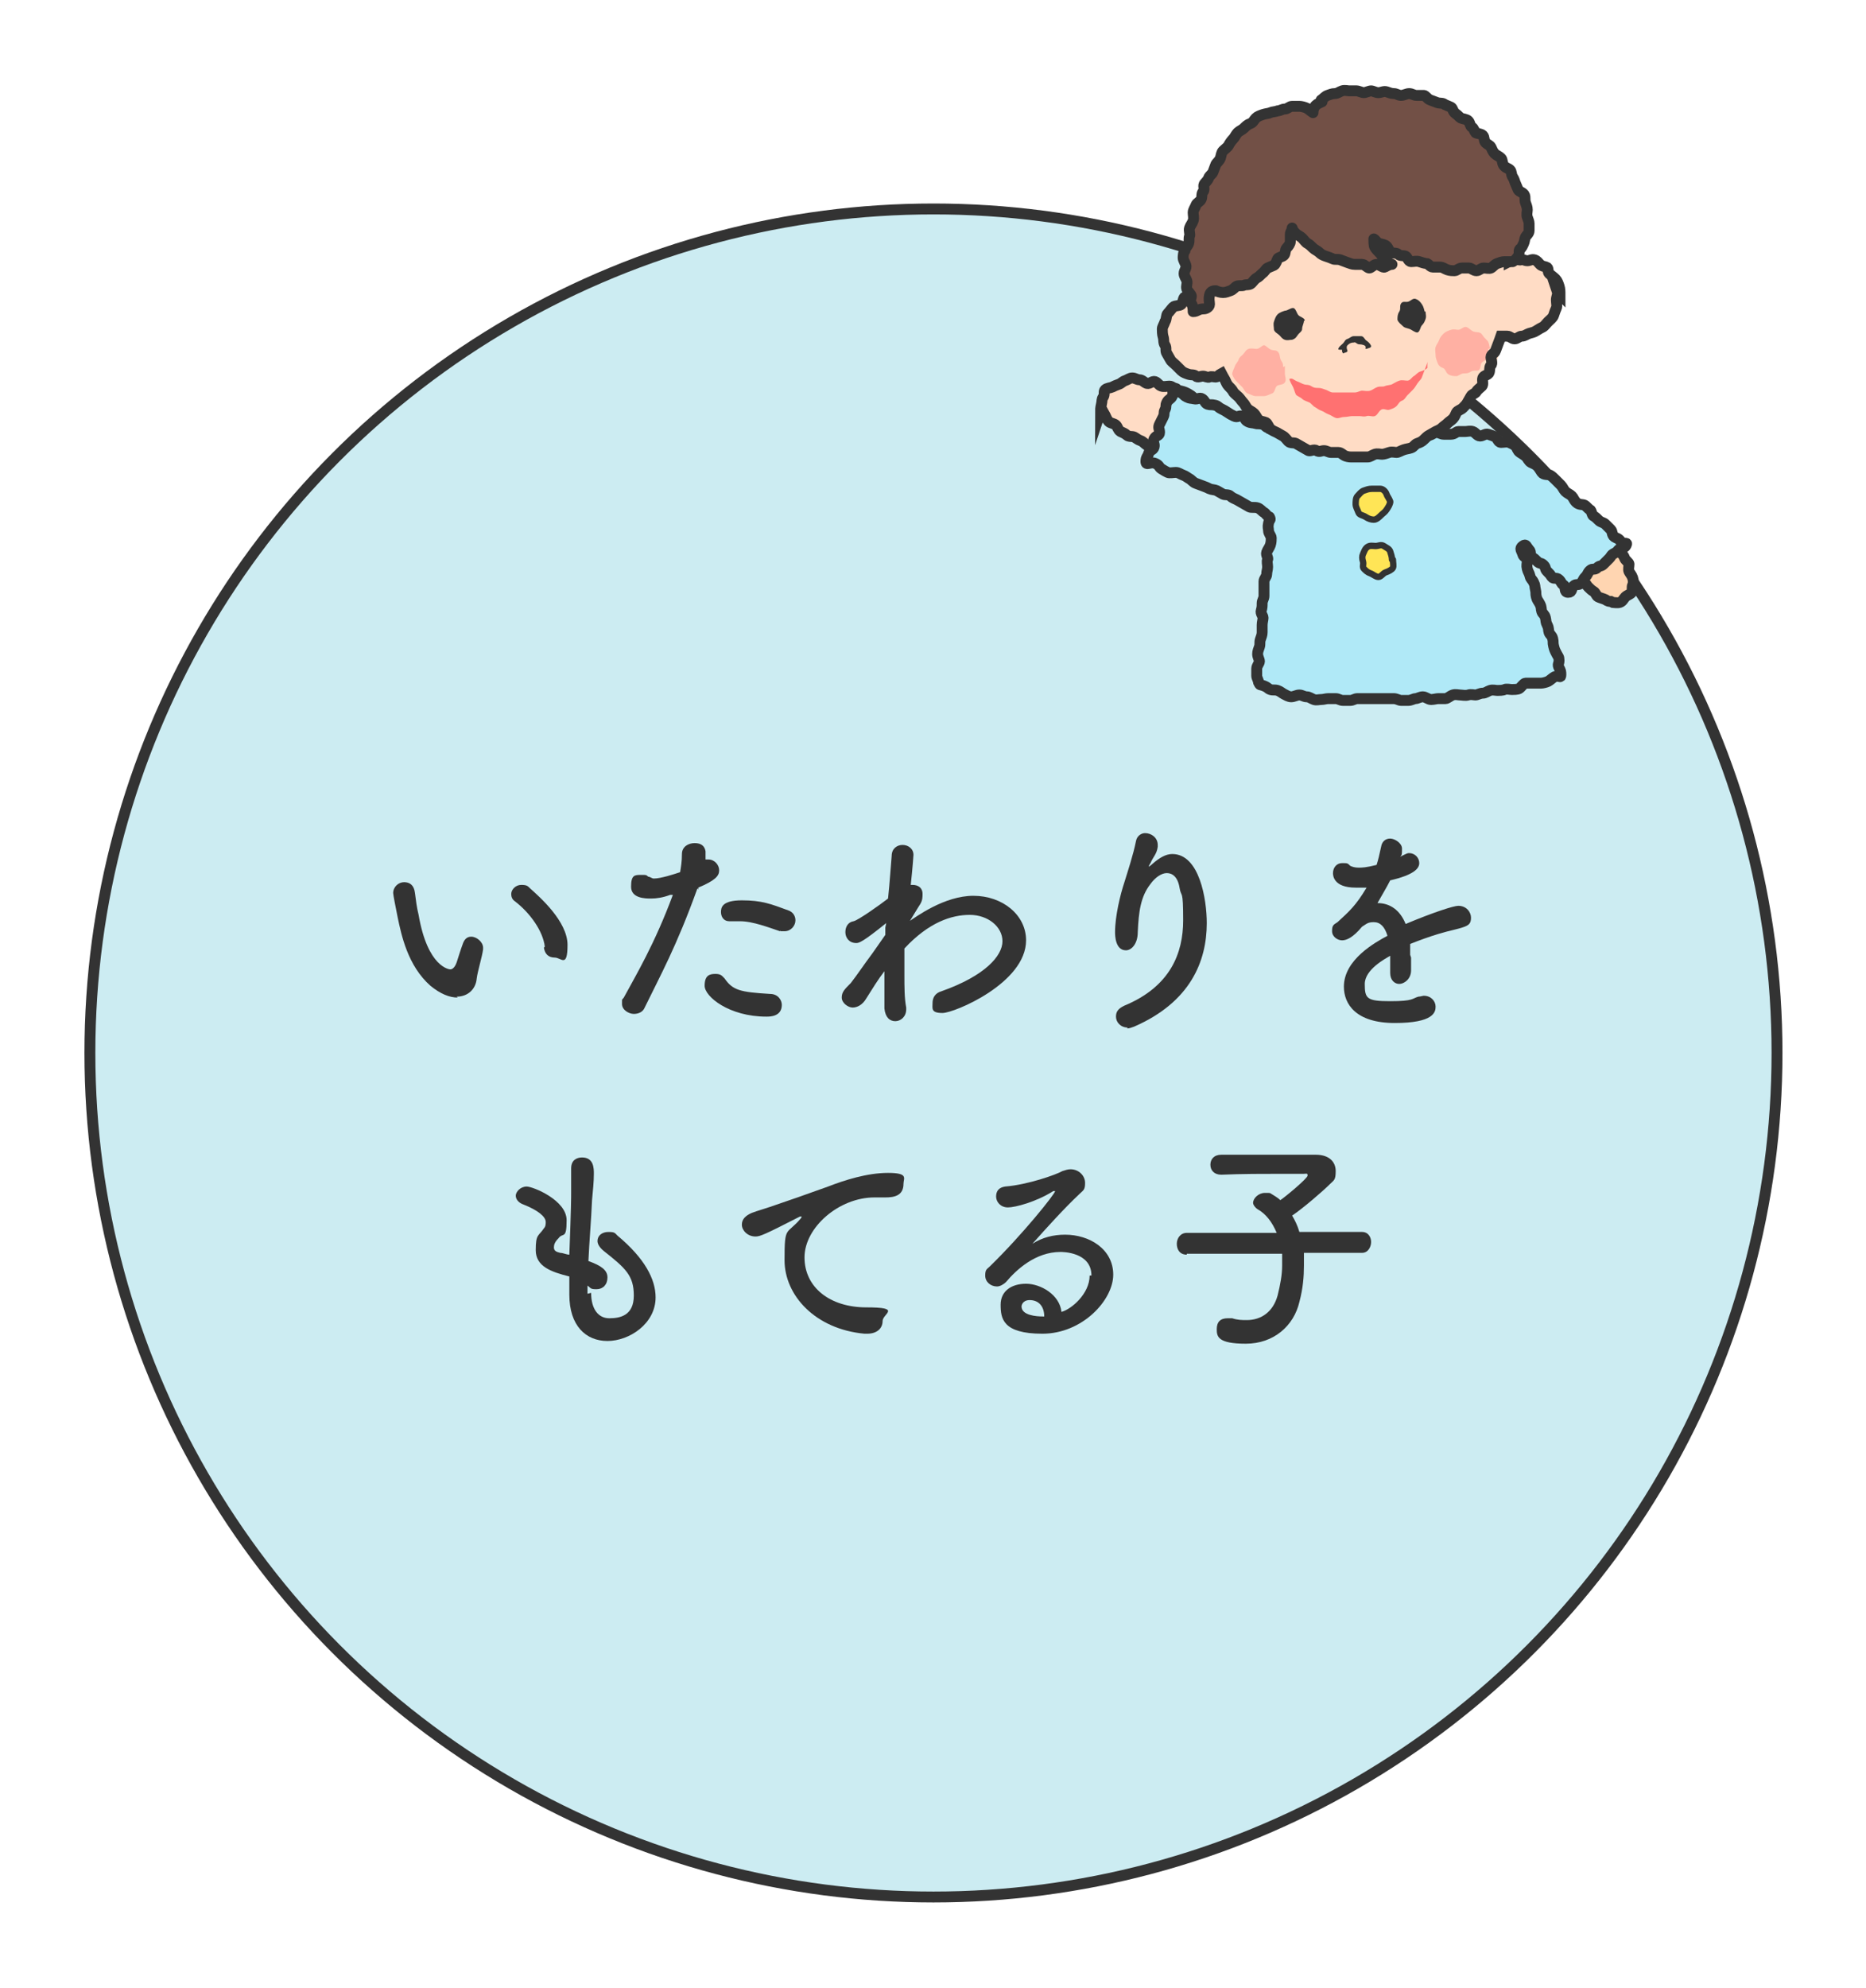
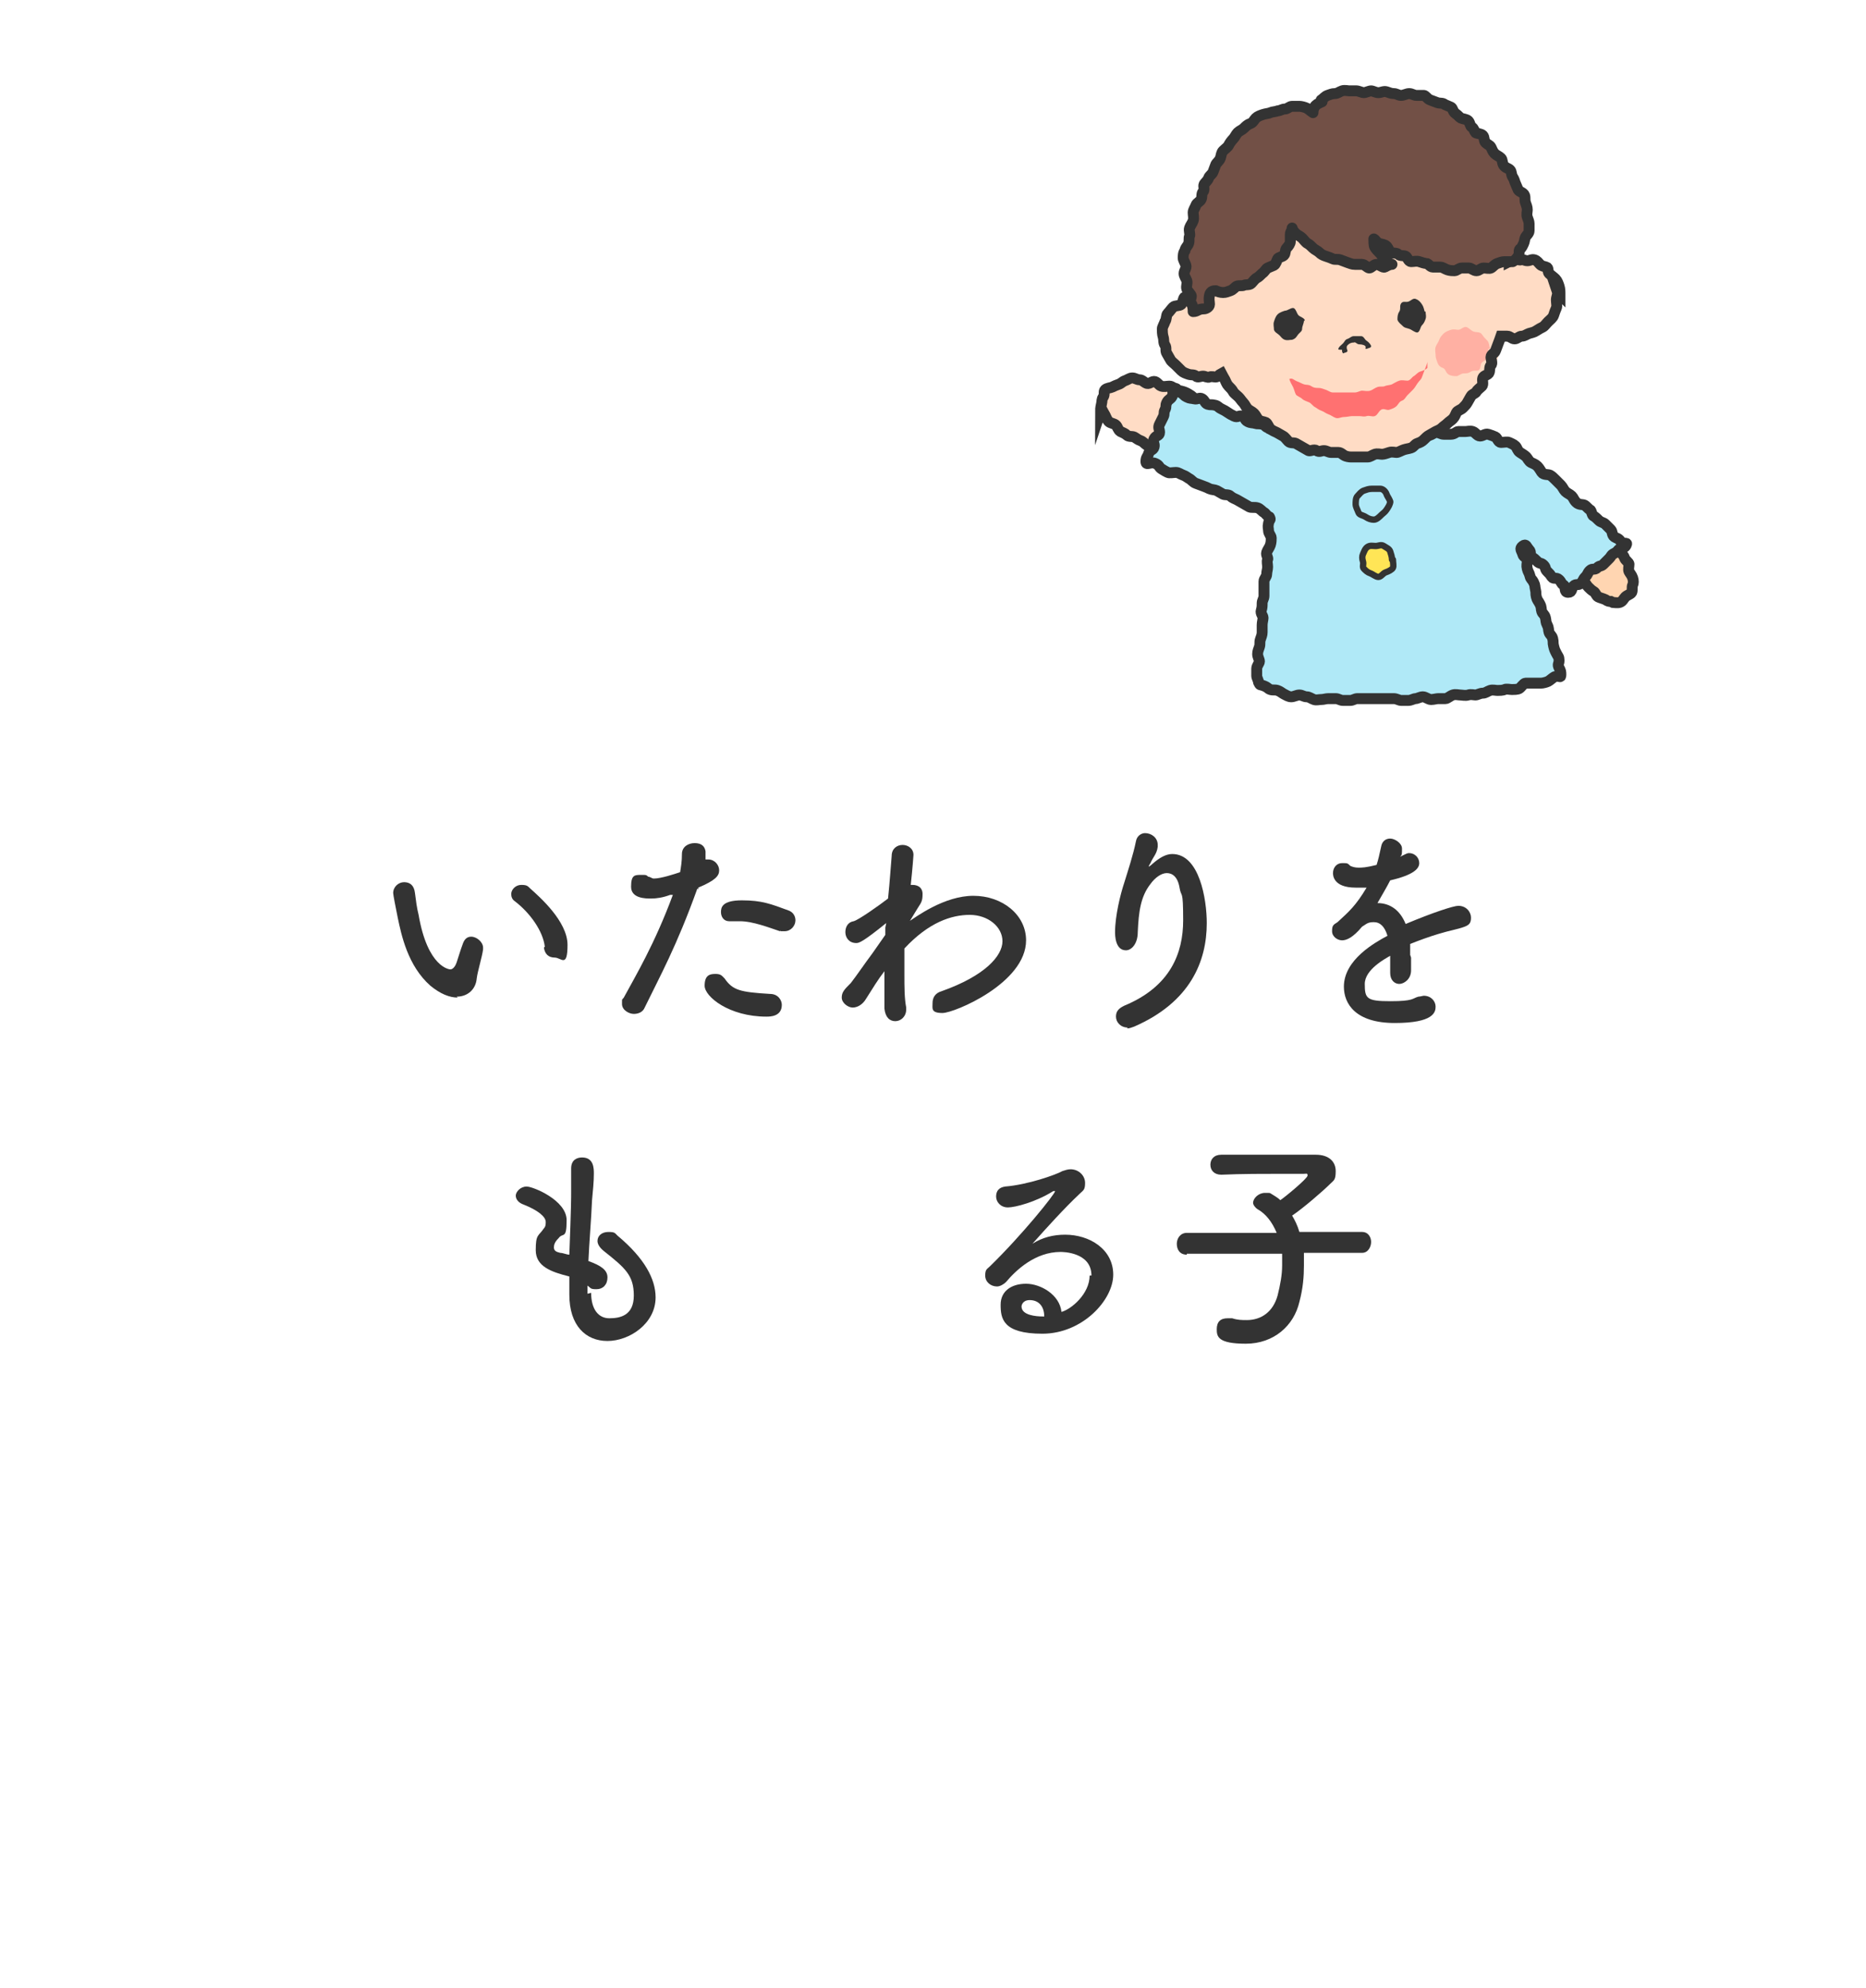
<svg xmlns="http://www.w3.org/2000/svg" id="_レイヤー_1" data-name=" レイヤー 1" version="1.1" viewBox="0 0 205.5 218.8">
  <defs>
    <style>
      .cls-1 {
        stroke-miterlimit: 10;
      }

      .cls-1, .cls-2, .cls-3, .cls-4 {
        stroke: #333;
      }

      .cls-1, .cls-2, .cls-4 {
        fill: none;
      }

      .cls-1, .cls-3, .cls-4 {
        stroke-width: 1.2px;
      }

      .cls-5 {
        fill: #ffd5b1;
      }

      .cls-5, .cls-6, .cls-7, .cls-8, .cls-9, .cls-10, .cls-11, .cls-12 {
        stroke-width: 0px;
      }

      .cls-6 {
        fill: #725046;
      }

      .cls-2 {
        stroke-width: .7px;
      }

      .cls-2, .cls-3, .cls-4 {
        stroke-linecap: round;
        stroke-linejoin: round;
      }

      .cls-3 {
        fill: #ccecf2;
      }

      .cls-7 {
        fill: #ff7171;
      }

      .cls-8 {
        fill: #ffdcc5;
      }

      .cls-9 {
        fill: #ffe556;
      }

      .cls-10 {
        fill: #b0e9f7;
      }

      .cls-11 {
        fill: #ffb0a3;
      }

      .cls-12 {
        fill: #333;
      }
    </style>
  </defs>
-   <circle class="cls-3" cx="102.8" cy="115.9" r="92.9" />
  <g>
    <path class="cls-12" d="M50.4,109.8c-.9,0-1.9-.4-3-1.3-2.5-2.2-3.2-5.6-3.6-7.5-.2-1-.5-2.5-.5-2.7,0-.7.6-1.2,1.2-1.2s1.1.3,1.2,1.2c.1.8.2,1.6.4,2.4,1,5.8,3.4,6,3.5,6,.2,0,.5-.2.7-.8.2-.6.4-1.3.7-2.1.2-.5.5-.7.9-.7.6,0,1.3.6,1.3,1.2s0,.1,0,.2c-.1.8-.6,2.4-.7,3.2-.1,1.2-1,2-2.2,2ZM60,104.2c-.2-1.7-1.6-3.7-3.3-5-.3-.2-.4-.5-.4-.8,0-.5.5-1,1.1-1s.7.1,1,.4c1,.9,4.1,3.6,4.1,6.2s-.7,1.4-1.4,1.4-1.1-.4-1.2-1.1Z" />
    <path class="cls-12" d="M76.8,97.8c-2.3,6.4-4.1,9.6-5.8,13.1-.2.5-.7.7-1.2.7s-1.3-.4-1.3-1.1,0-.4.2-.7c1.3-2.4,3.4-5.9,5.4-11.3h-.3c-.8.3-1.5.4-2.1.4s-2.2,0-2.2-1.3.4-1.3,1.1-1.3.5,0,.8.2c.2,0,.4.2.6.2.8,0,2.3-.5,2.9-.7.1-.6.2-1.2.2-2s.7-1.2,1.4-1.2,1.1.3,1.2.9c0,.1,0,.3,0,.4s0,.3,0,.5c.1,0,.2,0,.3,0,.7,0,1.2.6,1.2,1.2s-.4,1.1-2.3,1.9v.2ZM84.4,111.9c-4.1,0-6.8-2.2-6.8-3.4s.6-1.3,1.2-1.3.7.2,1,.5c.9,1.3,1.7,1.5,5,1.7.9,0,1.3.7,1.3,1.2,0,1.3-1.3,1.3-1.7,1.3ZM85.9,102.5c-1.2-.4-3-1.1-4.4-1.1s-.6,0-.9,0c-.1,0-.2,0-.3,0-.6,0-.9-.5-.9-1s.1-1.3,2.3-1.3,3.2.4,5.1,1.1c.6.2.8.7.8,1.1,0,.6-.5,1.2-1.2,1.2s-.4,0-.5-.1Z" />
    <path class="cls-12" d="M100,101.5c.9-.6,4-2.9,7.2-2.9s5.8,2.1,5.8,4.9c0,4.7-7.9,8-9.2,8s-1.1-.5-1.1-1.1.3-1.1,1-1.3c4.8-1.7,6.7-3.9,6.7-5.5s-1.6-2.9-3.6-2.9-4.5.8-7.2,3.7c0,1,0,2,0,2.9,0,1.3,0,2.6.2,3.6,0,0,0,.2,0,.2,0,.8-.6,1.3-1.2,1.3s-1.1-.4-1.2-1.4c0-.6,0-1.4,0-2.1s0-1.3,0-2c-.7.9-1.3,1.9-2,3-.4.7-1,1-1.5,1s-1.2-.5-1.2-1.1.3-.9,1-1.6c.7-.9,1.5-2.1,2.4-3.3.5-.7.9-1.3,1.4-2v-.8c0,0,.1-.5.1-.5-2.6,2.1-3,2.2-3.3,2.2-.8,0-1.2-.6-1.2-1.2s.3-1.1.9-1.2c.5-.1,2.9-1.8,3.8-2.5.2-1.9.3-3.6.4-4.7,0-.8.6-1.2,1.2-1.2s1.2.4,1.2,1.1c0,0-.1,1.5-.3,3.3,0,0,.2,0,.2,0,.6,0,1.1.3,1.1,1s-.1.9-.5,1.5l-1.1,1.8Z" />
    <path class="cls-12" d="M124.2,113.1c-.8,0-1.3-.6-1.3-1.2s.3-.9.9-1.2c5.1-2.1,6.5-5.8,6.5-9.4s-.2-2.4-.4-3.6c-.2-1.2-.8-1.6-1.4-1.6s-1.3.5-1.8,1.2c-1.1,1.4-1.3,3.1-1.4,5.3,0,1.3-.7,2-1.3,2-1.2,0-1.2-1.7-1.2-2,0-1.8.6-4.2,1-5.4.4-1.3,1-3.1,1.3-4.6.1-.6.6-.9,1-.9.7,0,1.4.5,1.4,1.3s0,.1,0,.2c-.1.8-.5,1.1-.8,1.8-.2.3-.2.4-.2.4,0,0,.2-.1.4-.3.8-.7,1.5-1.1,2.2-1.1,3,0,3.8,5,3.8,7.6,0,4.2-1.8,8.7-8,11.4-.3.1-.5.2-.8.2Z" />
    <path class="cls-12" d="M155.4,105.4c0,.4,0,.9,0,1.4,0,1-.8,1.5-1.3,1.5s-1-.4-1-1.2v-.2c0-.6,0-1.2,0-1.7-.5.3-2.8,1.5-2.8,3.1s.2,1.9,2.8,1.9,2.4-.3,3.1-.5c.2,0,.5-.1.6-.1.8,0,1.3.6,1.3,1.2s-.2,1.8-4.5,1.8-5.6-2.1-5.6-4c0-3,3.5-4.9,4.8-5.6-.3-1-.8-1.5-1.5-1.5s-.8.2-1.3.5c-1,1.2-1.7,1.5-2.2,1.5s-1.1-.4-1.1-1,.1-.7.6-1c1.3-1.2,2-1.8,3.2-3.8-.5,0-.9,0-1.2,0-2.5,0-2.5-1.4-2.5-1.6,0-.6.4-1.1,1-1.1s.6,0,.9.3c.2.1.5.2.9.2s.8,0,2-.3c.2-.6.3-1.1.5-2,.1-.6.5-.9,1-.9s1.3.5,1.3,1.1,0,.7-.2.9c.8-.4.8-.4,1-.4.6,0,1.1.5,1.1,1.1s-.6,1.3-3.2,1.9c-.4.8-.9,1.6-1.4,2.5,1.4,0,2.5.8,3.1,2.3,3.1-1.3,5.3-2,5.8-2,.9,0,1.4.7,1.4,1.3s-.2.8-.7,1c-.8.3-1.6.4-2.9.8-1,.3-2.1.7-3.1,1.1,0,.4,0,.8,0,1.2Z" />
    <path class="cls-12" d="M65.1,142.3c0,1.8.8,2.8,2,2.8s2.7-.3,2.7-2.5-.9-3-3.3-4.9c-.5-.4-.7-.8-.7-1.1,0-.6.5-1,1.2-1s.7.1,1,.4c3,2.5,4.2,4.8,4.2,6.8,0,2.9-2.9,4.8-5.3,4.8s-4.2-1.7-4.2-5.1h0c0-.7,0-1.3,0-2-2-.5-3.7-1.1-3.7-2.9s.3-1.5.9-2.4c.2-.2.2-.5.2-.7,0-.6-.9-1.3-2.4-1.9-.6-.2-.9-.6-.9-1s.5-1,1.2-1,4.4,1.5,4.4,3.7-.4,1.3-.9,2c-.4.4-.5.7-.5,1,0,.4.3.5.7.6.3,0,.7.2,1,.2.2-5.3.2-6.2.2-6.9,0-1,0-1.7,0-2.6s.6-1.2,1.2-1.2c1.3,0,1.3,1.2,1.3,1.8,0,.9-.1,1.8-.2,2.9-.1,2.3-.3,4.5-.4,6.7,1.4.5,2.1,1,2.1,1.8s-.5,1.3-1.2,1.3-.6-.1-1-.4v.9Z" />
-     <path class="cls-12" d="M95.4,146.8h-.2c-5.4-.5-8.8-4.2-8.8-8.1s.2-2.7,1.8-4.6c0,0,.1-.2.1-.2s0,0,0,0c0,0-.2,0-.2,0-3.9,2-4.4,2.2-4.9,2.2-.9,0-1.5-.7-1.5-1.3s.4-1,1.1-1.3c.5-.2,1.9-.6,2.7-.9,1.2-.4,3.2-1.1,5.7-2,1.8-.7,4.3-1.5,6.6-1.5s1.7.6,1.7,1.2c0,1.3-1,1.5-2,1.5s-.4,0-.6,0c-.2,0-.4,0-.6,0-3.9,0-7.7,3.3-7.7,6.6s2.8,5.5,6.8,5.5,1.8.7,1.8,1.5-.6,1.4-1.7,1.4Z" />
    <path class="cls-12" d="M120.2,140.4c0-2.6-3.2-2.6-3.4-2.6-2.8,0-4.9,2-6,3.3-.3.3-.7.5-1,.5-.7,0-1.3-.5-1.3-1.2s.2-.7.5-1c3.6-3.5,7.2-8,7.2-8.3s0,0,0,0-.1,0-.2,0c-1.9,1.2-4.2,1.8-5,1.8s-1.3-.6-1.3-1.2.3-1,1-1.1c2.5-.2,5.6-1.3,6.3-1.7.3-.1.6-.2.9-.2.9,0,1.6.7,1.6,1.5s-.2.8-.6,1.2c-1.7,1.6-3.6,3.7-5.2,5.5,1.1-.7,2.3-1,3.6-1,2.7,0,5.3,1.6,5.3,4.4s-3.4,6.5-7.8,6.5-4.6-1.7-4.6-3.2,1.2-2.3,2.8-2.3,3.7,1.2,3.9,3.1c1.1-.3,3.1-2,3.1-4ZM113.4,143.1c-.8,0-.9.6-.9.7,0,1,1.7,1.1,2.3,1.1h.2c0-1.1-.6-1.8-1.6-1.8Z" />
    <path class="cls-12" d="M143.6,138.1c0,.4,0,.8,0,1.2,0,1.2-.1,2.5-.5,4-.6,2.6-2.8,4.6-5.9,4.6s-3.2-.8-3.2-1.6.4-1.2,1.2-1.2.3,0,.5,0c.6.2,1.1.2,1.6.2,1.6,0,2.9-.9,3.4-2.7.3-1.2.5-2.3.5-3.3s0-.9,0-1.3h-10.5c0,.1,0,.1,0,.1-.8,0-1.1-.6-1.1-1.2s.4-1.2,1.1-1.2h9.9c-.5-1.2-1.2-2.1-2.1-2.6-.3-.2-.5-.5-.5-.7,0-.5.6-1.1,1.3-1.1s.5,0,.7.1c.3.2.7.4,1,.7.6-.4,3-2.4,3-2.7s-.1-.2-.4-.2c-.7,0-1.4,0-2.2,0-2.2,0-4.7,0-6.9.1h0c-.8,0-1.2-.5-1.2-1.1s.4-1.1,1.2-1.1c1.5,0,3.5,0,5.3,0s3.7,0,5.1,0c1.5,0,2.2.8,2.2,1.8s-.2,1-.6,1.4c-.8.8-3,2.7-4.2,3.5.3.5.6,1.1.8,1.8h6.9c0,0,0,0,0,0,.7,0,1,.6,1,1.1s-.3,1.2-1,1.2h-6.4Z" />
  </g>
  <g>
    <g>
      <g>
        <path class="cls-5" d="M177.6,66.3c.1,0,.5.1.8,0s.4-.4.6-.6.6-.3.7-.5,0-.6.1-.8.1-.5,0-.8-.3-.5-.4-.7,0-.6,0-.8-.4-.4-.5-.7-.3-.4-.4-.7-.1-.6-.3-.8-.4-.4-.6-.6-.4-.3-.6-.5-.3-.4-.5-.6-.4-.4-.6-.6c-.2-.2-.4-.4-.6-.5s-.6-.2-.8-.4-.3-.6-.5-.7-.5-.3-.7-.5-.5-.3-.7-.5-.4-.4-.6-.5-.5-.3-.7-.5-.5-.3-.7-.5-.2-.6-.5-.8-.5-.3-.7-.5-.5-.2-.8-.4-.6,0-.8-.2-.5-.3-.7-.4-.6,0-.8,0-.5-.2-.8-.2-.5-.2-.8-.2-.6-.3-.8-.3-.4.5-.6.6c-.3.2-.5.2-.3.5s.4.3.6.5.4.3.7.5.2.7.4.8.6.1.8.3.3.4.6.6.4.4.6.6.5.2.7.5.3.4.5.7c.2.2.4.3.6.5s0,.7.2.9.6.2.7.4.1.6.3.8.5.3.7.5.2.5.3.8.4.3.6.5.2.5.4.7.5.3.6.5.4.4.5.6,0,.6.2.8.6.2.8.4.4.4.6.5.3.4.5.6c.2.2.4.4.6.5s.3.5.5.6.6.2.8.3c.3.2.4.2.6.2Z" />
        <path class="cls-1" d="M177.6,66.3c.1,0,.5.1.8,0s.4-.4.6-.6.6-.3.7-.5,0-.6.1-.8.1-.5,0-.8-.3-.5-.4-.7,0-.6,0-.8-.4-.4-.5-.7-.3-.4-.4-.7-.1-.6-.3-.8-.4-.4-.6-.6-.4-.3-.6-.5-.3-.4-.5-.6-.4-.4-.6-.6c-.2-.2-.4-.4-.6-.5s-.6-.2-.8-.4-.3-.6-.5-.7-.5-.3-.7-.5-.5-.3-.7-.5-.4-.4-.6-.5-.5-.3-.7-.5-.5-.3-.7-.5-.2-.6-.5-.8-.5-.3-.7-.5-.5-.2-.8-.4-.6,0-.8-.2-.5-.3-.7-.4-.6,0-.8,0-.5-.2-.8-.2-.5-.2-.8-.2-.6-.3-.8-.3-.4.5-.6.6c-.3.2-.5.2-.3.5s.4.3.6.5.4.3.7.5.2.7.4.8.6.1.8.3.3.4.6.6.4.4.6.6.5.2.7.5.3.4.5.7c.2.2.4.3.6.5s0,.7.2.9.6.2.7.4.1.6.3.8.5.3.7.5.2.5.3.8.4.3.6.5.2.5.4.7.5.3.6.5.4.4.5.6,0,.6.2.8.6.2.8.4.4.4.6.5.3.4.5.6c.2.2.4.4.6.5s.3.5.5.6.6.2.8.3c.3.2.4.2.6.2Z" />
      </g>
      <g>
        <path class="cls-8" d="M121.2,45.3c0-.1,0-.4.1-.8s0-.5.2-.8,0-.6.2-.8.6-.2.8-.3.4-.2.7-.3.4-.3.7-.4.5-.3.8-.3.5.2.8.2.5.3.8.4.6-.3.9-.2.4.4.7.5.6,0,.9,0,.5.3.7.4.5.1.8.2.5.2.8.4c.2.1.4.4.7.5s.5.2.7.3.5.3.7.4.6.1.8.2.3.6.5.7.5.3.7.4.6.1.8.2.3.5.6.6.5.2.7.4.6,0,.8.2.5.3.7.4.4.4.6.6.2.6.4.8.6.1.8.3.2.6.4.7.5.3.6.5.4.4.5.7.2.6.3.8,0,.6,0,.8,0,.5,0,.7c0,.3,0,.7-.3.8s-.5.1-.9.2-.5.2-.9.2-.5-.4-.8-.5-.6,0-.8,0-.6,0-.9,0-.5-.2-.8-.2-.5-.4-.7-.5-.7.2-.9.1-.5-.4-.7-.5-.6,0-.9-.2c-.2,0-.5-.3-.8-.4s-.6,0-.8-.2-.5-.3-.7-.4-.4-.5-.6-.6-.5-.3-.7-.5-.6,0-.9-.2-.6-.1-.8-.3-.3-.6-.6-.7-.5-.2-.8-.4-.5-.2-.8-.4-.4-.4-.7-.5-.5-.3-.7-.4-.6,0-.8-.2-.5-.3-.7-.4c-.3-.2-.3-.5-.5-.7s-.6-.2-.8-.4-.3-.5-.4-.7-.3-.5-.4-.7Z" />
        <path class="cls-1" d="M121.2,45.3c0-.1,0-.4.1-.8s0-.5.2-.8,0-.6.2-.8.6-.2.8-.3.4-.2.7-.3.4-.3.7-.4.5-.3.8-.3.5.2.8.2.5.3.8.4.6-.3.9-.2.4.4.7.5.6,0,.9,0,.5.3.7.4.5.1.8.2.5.2.8.4c.2.1.4.4.7.5s.5.2.7.3.5.3.7.4.6.1.8.2.3.6.5.7.5.3.7.4.6.1.8.2.3.5.6.6.5.2.7.4.6,0,.8.2.5.3.7.4.4.4.6.6.2.6.4.8.6.1.8.3.2.6.4.7.5.3.6.5.4.4.5.7.2.6.3.8,0,.6,0,.8,0,.5,0,.7c0,.3,0,.7-.3.8s-.5.1-.9.2-.5.2-.9.2-.5-.4-.8-.5-.6,0-.8,0-.6,0-.9,0-.5-.2-.8-.2-.5-.4-.7-.5-.7.2-.9.1-.5-.4-.7-.5-.6,0-.9-.2c-.2,0-.5-.3-.8-.4s-.6,0-.8-.2-.5-.3-.7-.4-.4-.5-.6-.6-.5-.3-.7-.5-.6,0-.9-.2-.6-.1-.8-.3-.3-.6-.6-.7-.5-.2-.8-.4-.5-.2-.8-.4-.4-.4-.7-.5-.5-.3-.7-.4-.6,0-.8-.2-.5-.3-.7-.4c-.3-.2-.3-.5-.5-.7s-.6-.2-.8-.4-.3-.5-.4-.7-.3-.5-.4-.7Z" />
      </g>
      <g>
        <path class="cls-10" d="M139.7,47.1c-.4-.1-.3-.3-.7-.4s-.5,0-.8-.1-.4,0-.8-.2-.2-.5-.6-.6-.5.2-.9,0-.4-.2-.7-.4-.3-.2-.7-.4-.3-.3-.7-.4-.5,0-.8-.1-.3-.4-.6-.6-.5.1-.9,0-.4,0-.8-.2-.3-.3-.7-.5-.4-.6-.7-.4,0,.4-.2.8-.4.3-.6.7,0,.4-.2.8,0,.4-.2.8-.2.4-.4.8,0,.5,0,.9-.4.3-.6.7.1.5,0,.9-.5.3-.6.7-.3.4-.3.9.5,0,1,.2.4.4.7.6.5.3.7.4.6,0,.9,0,.5.2.8.3.5.3.7.4.4.4.7.5.5.2.8.3.5.2.7.3.6.1.8.2.5.3.7.4.6,0,.8.2.5.3.7.4.5.3.7.4.5.3.7.4.6,0,.9.1.5.4.7.5.3.4.6.5c.2.4,0,.2-.1.7s0,.5,0,.8.3.6.3.8,0,.5-.1.8-.3.5-.4.8.2.6.1.8,0,.5,0,.8-.1.5-.1.8-.3.5-.3.8,0,.5,0,.8,0,.5,0,.8-.2.5-.2.8,0,.5-.1.8.2.6.2.8-.1.5-.1.8,0,.5,0,.8-.1.5-.2.8,0,.5-.1.8-.2.5-.2.8.2.6.2.8-.3.5-.3.8,0,.6,0,.8.2.5.2.7c.2.4.1.2.6.4s.4.3.7.4.5,0,.8.1.5.3.7.4.5.3.8.3.6-.2.9-.2.5.2.8.2.5.2.8.3.5,0,.8,0,.5-.1.8-.1.5,0,.8,0,.5.2.8.2.5,0,.8,0,.5-.2.8-.2.5,0,.8,0,.5,0,.8,0,.5,0,.8,0,.5,0,.8,0,.5,0,.8,0,.6.2.8.2.5,0,.8,0c.3,0,.6-.2.8-.2s.5-.2.8-.2.6.3.9.3.6-.1.8-.1.6,0,.8,0,.5-.3.8-.4.6,0,.8,0,.6.1.9,0,.6,0,.8,0,.5-.2.8-.2.5-.2.8-.3.6,0,.8,0,.6,0,.8-.1.6,0,.8,0,.6,0,.8-.1.5-.6.7-.6.6,0,.9,0,.6,0,.8,0,.6-.1.8-.2.5-.4.7-.5c.5-.2.7.2.7-.2s0-.4-.2-.8,0-.4,0-.8-.1-.4-.3-.8-.2-.4-.3-.8,0-.4-.1-.8-.3-.4-.4-.7,0-.4-.2-.8-.1-.4-.2-.8-.3-.4-.4-.7,0-.4-.2-.8-.3-.4-.4-.8,0-.4-.1-.8,0-.4-.2-.8-.3-.3-.4-.7-.2-.4-.3-.8,0-.5,0-.9-.4-.3-.5-.7-.4-.6,0-.9.4.1.7.4,0,.6.3.8.3.2.6.5.4.1.7.4.1.4.4.7.3.3.5.6.5,0,.8.3.2.4.5.6,0,.8.5.8.3-.4.6-.7.5,0,.8-.3.2-.4.5-.7.2-.4.5-.7.5,0,.8-.3.4-.1.7-.4.3-.3.6-.6.2-.4.6-.6.3-.3.6-.5.5,0,.7-.4-.3,0-.6-.4-.4-.3-.7-.5-.2-.6-.4-.8-.4-.4-.6-.6-.5-.2-.7-.4-.4-.4-.6-.5-.2-.6-.4-.7-.4-.4-.6-.5-.6,0-.9-.3-.3-.5-.5-.7-.5-.3-.7-.5-.3-.5-.5-.7-.4-.4-.6-.6-.4-.4-.6-.5-.7,0-.9-.3-.3-.5-.5-.7-.5-.3-.7-.4-.4-.5-.5-.6c-.2-.2-.4-.3-.7-.5s-.3-.5-.5-.7-.5-.3-.7-.4-.6,0-.9,0-.4-.5-.6-.6-.5-.2-.8-.3-.6.2-.9.2-.5-.4-.8-.5-.6,0-.8,0-.6,0-.8,0c-.2,0-.4.3-.8.3s-.5,0-.8,0-.5-.2-.8-.2-.5.3-.8.3-.5-.2-.8-.2-.5.2-.8.2-.5-.1-.8-.1-.5,0-.8,0-.5,0-.8,0-.5-.2-.8-.2-.5-.2-.8-.2-.5.4-.8.4-.5-.2-.8-.2-.5,0-.8,0-.5,0-.8-.1-.5.1-.8.1-.5-.2-.8-.2-.5.1-.8.1-.5,0-.8,0-.6.2-.8.2-.5-.5-.8-.5-.6.3-.8.3-.6,0-.8,0-.6,0-.8,0-.6-.3-.8-.3c-.5,0-.4.1-.8,0Z" />
        <path class="cls-4" d="M139.7,47.1c-.4-.1-.3-.3-.7-.4s-.5,0-.8-.1-.4,0-.8-.2-.2-.5-.6-.6-.5.2-.9,0-.4-.2-.7-.4-.3-.2-.7-.4-.3-.3-.7-.4-.5,0-.8-.1-.3-.4-.6-.6-.5.1-.9,0-.4,0-.8-.2-.3-.3-.7-.5-.4-.6-.7-.4,0,.4-.2.8-.4.3-.6.7,0,.4-.2.8,0,.4-.2.8-.2.4-.4.8,0,.5,0,.9-.4.3-.6.7.1.5,0,.9-.5.3-.6.7-.3.4-.3.9.5,0,1,.2.4.4.7.6.5.3.7.4.6,0,.9,0,.5.2.8.3.5.3.7.4.4.4.7.5.5.2.8.3.5.2.7.3.6.1.8.2.5.3.7.4.6,0,.8.2.5.3.7.4.5.3.7.4.5.3.7.4.6,0,.9.1.5.4.7.5.3.4.6.5c.2.4,0,.2-.1.7s0,.5,0,.8.3.6.3.8,0,.5-.1.8-.3.5-.4.8.2.6.1.8,0,.5,0,.8-.1.5-.1.8-.3.5-.3.8,0,.5,0,.8,0,.5,0,.8-.2.5-.2.8,0,.5-.1.8.2.6.2.8-.1.5-.1.8,0,.5,0,.8-.1.5-.2.8,0,.5-.1.8-.2.5-.2.8.2.6.2.8-.3.5-.3.8,0,.6,0,.8.2.5.2.7c.2.4.1.2.6.4s.4.3.7.4.5,0,.8.1.5.3.7.4.5.3.8.3.6-.2.9-.2.5.2.8.2.5.2.8.3.5,0,.8,0,.5-.1.8-.1.5,0,.8,0,.5.2.8.2.5,0,.8,0,.5-.2.8-.2.5,0,.8,0,.5,0,.8,0,.5,0,.8,0,.5,0,.8,0,.5,0,.8,0,.6.2.8.2.5,0,.8,0c.3,0,.6-.2.8-.2s.5-.2.8-.2.6.3.9.3.6-.1.8-.1.6,0,.8,0,.5-.3.8-.4.6,0,.8,0,.6.1.9,0,.6,0,.8,0,.5-.2.8-.2.5-.2.8-.3.6,0,.8,0,.6,0,.8-.1.6,0,.8,0,.6,0,.8-.1.5-.6.7-.6.6,0,.9,0,.6,0,.8,0,.6-.1.8-.2.5-.4.7-.5c.5-.2.7.2.7-.2s0-.4-.2-.8,0-.4,0-.8-.1-.4-.3-.8-.2-.4-.3-.8,0-.4-.1-.8-.3-.4-.4-.7,0-.4-.2-.8-.1-.4-.2-.8-.3-.4-.4-.7,0-.4-.2-.8-.3-.4-.4-.8,0-.4-.1-.8,0-.4-.2-.8-.3-.3-.4-.7-.2-.4-.3-.8,0-.5,0-.9-.4-.3-.5-.7-.4-.6,0-.9.4.1.7.4,0,.6.3.8.3.2.6.5.4.1.7.4.1.4.4.7.3.3.5.6.5,0,.8.3.2.4.5.6,0,.8.5.8.3-.4.6-.7.5,0,.8-.3.2-.4.5-.7.2-.4.5-.7.5,0,.8-.3.4-.1.7-.4.3-.3.6-.6.2-.4.6-.6.3-.3.6-.5.5,0,.7-.4-.3,0-.6-.4-.4-.3-.7-.5-.2-.6-.4-.8-.4-.4-.6-.6-.5-.2-.7-.4-.4-.4-.6-.5-.2-.6-.4-.7-.4-.4-.6-.5-.6,0-.9-.3-.3-.5-.5-.7-.5-.3-.7-.5-.3-.5-.5-.7-.4-.4-.6-.6-.4-.4-.6-.5-.7,0-.9-.3-.3-.5-.5-.7-.5-.3-.7-.4-.4-.5-.5-.6c-.2-.2-.4-.3-.7-.5s-.3-.5-.5-.7-.5-.3-.7-.4-.6,0-.9,0-.4-.5-.6-.6-.5-.2-.8-.3-.6.2-.9.2-.5-.4-.8-.5-.6,0-.8,0-.6,0-.8,0c-.2,0-.4.3-.8.3s-.5,0-.8,0-.5-.2-.8-.2-.5.3-.8.3-.5-.2-.8-.2-.5.2-.8.2-.5-.1-.8-.1-.5,0-.8,0-.5,0-.8,0-.5-.2-.8-.2-.5-.2-.8-.2-.5.4-.8.4-.5-.2-.8-.2-.5,0-.8,0-.5,0-.8-.1-.5.1-.8.1-.5-.2-.8-.2-.5.1-.8.1-.5,0-.8,0-.6.2-.8.2-.5-.5-.8-.5-.6.3-.8.3-.6,0-.8,0-.6,0-.8,0-.6-.3-.8-.3c-.5,0-.4.1-.8,0Z" />
      </g>
-       <path class="cls-8" d="M166.4,30.5c0,.3-.1.6-.1.8s.2.6.2.8-.3.5-.3.8.3.6.3.8-.4.5-.4.8.1.6,0,.8,0,.6,0,.9-.4.5-.5.7,0,.6-.1.8,0,.6-.2.8-.2.5-.3.8-.2.5-.3.8-.5.4-.7.6,0,.6-.2.8-.2.5-.4.7-.3.5-.5.7-.2.5-.4.8-.5.3-.7.5-.4.4-.6.6-.2.5-.4.7-.6.2-.8.4-.3.4-.6.6-.5.3-.7.4-.4.4-.6.5-.4.3-.7.5-.5.2-.8.3-.4.5-.6.6-.6.1-.8.2-.5.2-.8.3-.5.1-.8.2-.5.4-.7.4-.6-.2-.9-.2-.5,0-.8.1-.5,0-.8,0c-.3,0-.5.2-.8.2s-.6.2-.8.2-.5-.3-.8-.3-.5-.1-.8-.1-.5,0-.8,0-.6.2-.9.1-.5-.3-.8-.4-.6,0-.9,0-.4-.5-.7-.6-.5-.3-.7-.4-.5-.2-.7-.4-.7,0-.9,0-.4-.4-.6-.6-.5-.2-.7-.4-.4-.4-.6-.6-.2-.6-.5-.7-.7,0-.9-.3-.3-.5-.4-.7-.5-.3-.7-.5-.4-.4-.5-.6-.1-.6-.3-.8-.3-.4-.5-.7-.3-.5-.4-.7-.2-.5-.3-.7-.4-.4-.5-.6-.4-.4-.5-.7.1-.7,0-.9-.2-.5-.3-.8-.2-.5-.2-.8-.4-.5-.5-.7,0-.6,0-.8-.3-.5-.3-.8,0-.6,0-.8,0-.6,0-.8c0-.3-.1-.5-.1-.8s0-.6,0-.8.2-.5.2-.8-.2-.6-.2-.8.1-.5.1-.8-.2-.6-.1-.9.5-.5.5-.7,0-.5.1-.8-.2-.6,0-.9.4-.4.5-.7,0-.6.2-.8.4-.4.5-.7.1-.5.3-.8.4-.4.5-.7.2-.5.3-.8.4-.4.5-.6.2-.5.4-.7.2-.6.4-.8.4-.4.6-.6.6-.2.7-.4.2-.6.4-.8.5-.2.8-.4.4-.3.6-.5.4-.4.6-.5.6-.1.8-.3.4-.4.6-.5.4-.5.6-.6.5-.2.8-.3.5-.2.8-.3.6,0,.9,0,.5-.2.8-.3.5,0,.8-.1.6,0,.8,0,.5-.3.8-.4c.3,0,.6.2.8.2s.5-.2.8-.2.6-.1.8-.1.5.3.8.3.6-.1.8,0,.6,0,.8,0,.5.3.8.3.5.3.8.4.6,0,.9,0,.5.3.7.4.4.4.7.5.4.4.7.5.7,0,.9,0,.5.3.7.4.4.5.6.6.5.3.7.5.4.4.6.6.2.6.3.8.5.3.7.5.4.4.5.6.2.5.4.8.6.3.7.5.4.4.5.7.2.5.3.8.3.5.4.7.1.5.2.8.2.5.3.8,0,.6,0,.8.2.5.3.8.5.4.5.7-.1.6,0,.9.3.5.3.8,0,.5,0,.8.2.5.3.8Z" />
+       <path class="cls-8" d="M166.4,30.5c0,.3-.1.6-.1.8s.2.6.2.8-.3.5-.3.8.3.6.3.8-.4.5-.4.8.1.6,0,.8,0,.6,0,.9-.4.5-.5.7,0,.6-.1.8,0,.6-.2.8-.2.5-.3.8-.2.5-.3.8-.5.4-.7.6,0,.6-.2.8-.2.5-.4.7-.3.5-.5.7-.2.5-.4.8-.5.3-.7.5-.4.4-.6.6-.2.5-.4.7-.6.2-.8.4-.3.4-.6.6-.5.3-.7.4-.4.4-.6.5-.4.3-.7.5-.5.2-.8.3-.4.5-.6.6-.6.1-.8.2-.5.2-.8.3-.5.1-.8.2-.5.4-.7.4-.6-.2-.9-.2-.5,0-.8.1-.5,0-.8,0c-.3,0-.5.2-.8.2s-.6.2-.8.2-.5-.3-.8-.3-.5-.1-.8-.1-.5,0-.8,0-.6.2-.9.1-.5-.3-.8-.4-.6,0-.9,0-.4-.5-.7-.6-.5-.3-.7-.4-.5-.2-.7-.4-.7,0-.9,0-.4-.4-.6-.6-.5-.2-.7-.4-.4-.4-.6-.6-.2-.6-.5-.7-.7,0-.9-.3-.3-.5-.4-.7-.5-.3-.7-.5-.4-.4-.5-.6-.1-.6-.3-.8-.3-.4-.5-.7-.3-.5-.4-.7-.2-.5-.3-.7-.4-.4-.5-.6-.4-.4-.5-.7.1-.7,0-.9-.2-.5-.3-.8-.2-.5-.2-.8-.4-.5-.5-.7,0-.6,0-.8-.3-.5-.3-.8,0-.6,0-.8,0-.6,0-.8c0-.3-.1-.5-.1-.8s0-.6,0-.8.2-.5.2-.8-.2-.6-.2-.8.1-.5.1-.8-.2-.6-.1-.9.5-.5.5-.7,0-.5.1-.8-.2-.6,0-.9.4-.4.5-.7,0-.6.2-.8.4-.4.5-.7.1-.5.3-.8.4-.4.5-.7.2-.5.3-.8.4-.4.5-.6.2-.5.4-.7.2-.6.4-.8.4-.4.6-.6.6-.2.7-.4.2-.6.4-.8.5-.2.8-.4.4-.3.6-.5.4-.4.6-.5.6-.1.8-.3.4-.4.6-.5.4-.5.6-.6.5-.2.8-.3.5-.2.8-.3.6,0,.9,0,.5-.2.8-.3.5,0,.8-.1.6,0,.8,0,.5-.3.8-.4c.3,0,.6.2.8.2Z" />
      <path class="cls-7" d="M157.2,39.8c0,.2-.2.6-.3.9s-.2.5-.3.8-.3.4-.5.7-.3.5-.5.7-.4.4-.6.6-.3.5-.6.6-.4.4-.6.6-.5.3-.8.4-.6-.2-.9,0-.4.6-.7.7-.6-.1-.9,0-.5,0-.8,0c-.3,0-.6,0-.8,0s-.6.1-.9.1-.6.2-.9.1-.5-.3-.8-.4-.5-.3-.8-.4-.5-.3-.7-.4-.4-.4-.6-.5-.6-.2-.8-.4-.6-.3-.7-.5-.2-.6-.3-.8-.4-.7-.4-.9c.4-.1.4.1.9.3s.4.2.7.3.5,0,.8.2.5.2.8.2.5.1.8.2.5.3.8.3.5,0,.8,0,.5,0,.8,0,.5,0,.8,0c.3,0,.6-.2.8-.2s.6.1.9,0,.5-.3.8-.4.6,0,.8-.1.6-.1.8-.2.5-.3.8-.4.6,0,.9,0,.5-.4.7-.5.4-.4.7-.5.6-.2.8-.4Z" />
      <path class="cls-12" d="M143.6,35.3c0,.3-.2.6-.2.9s-.3.4-.5.7-.3.4-.6.5c-.3,0-.5.1-.8,0s-.4-.3-.6-.5-.5-.3-.6-.6c0-.3-.1-.6,0-.9s.2-.6.4-.8.5-.3.8-.4c.3,0,.6-.3.9-.3s.4.6.6.8.7.3.7.6Z" />
      <path class="cls-12" d="M157,34.3c0,.3.1.5,0,.8s-.2.5-.4.7-.2.7-.5.8c-.3,0-.6-.3-.9-.4s-.5-.1-.7-.3-.5-.4-.6-.7c0-.3,0-.6.2-.9s0-.6.2-.9.5-.1.8-.2.5-.4.8-.3.5.3.7.6.2.5.3.8Z" />
-       <path class="cls-11" d="M141.5,40.3c0,.3,0,.5,0,.8s.2.7,0,1-.7.2-.9.4-.2.7-.5.8-.6.3-.9.3-.6,0-.9,0-.6-.2-.9-.3-.4-.5-.6-.7-.4-.4-.6-.6-.4-.5-.5-.8c0-.3.2-.6.3-.9s.3-.4.4-.7.3-.4.5-.6.3-.5.6-.6.6,0,.9,0c.3,0,.6-.4.8-.4s.5.4.8.5.6,0,.8.3.1.6.3.9.2.4.2.7Z" />
      <path class="cls-11" d="M163.9,38.4c0,.3,0,.7,0,.9s-.5.4-.7.6-.1.6-.3.8-.6,0-.9.2-.5.2-.8.2c-.3,0-.6.3-.8.3s-.6,0-.9-.2-.3-.6-.6-.7-.5-.3-.6-.6-.2-.5-.2-.8c0-.3-.1-.6,0-.9s.3-.5.4-.8.3-.5.5-.7.5-.3.8-.4.6,0,.8,0c.3,0,.6-.4.9-.3s.5.4.8.5.7,0,.9.3.4.5.6.7.2.6.3.9Z" />
      <path class="cls-12" d="M147.8,38.7s0-.2,0-.2c-.2,0-.5,0-.4-.1,0-.2.3-.4.5-.6s.2-.4.5-.5.4-.3.7-.3c.3,0,.6,0,.8,0,.3,0,.4.4.6.5.3.2.5.5.5.6,0,.2-.3.2-.5.3-.2,0-.1,0-.1-.2,0-.2-.4-.3-.7-.3s-.4-.3-.6-.2c-.3,0-.5.1-.7.3-.2.2,0,.6,0,.6,0,.2-.3.2-.5.3Z" />
      <g>
-         <path class="cls-9" d="M153.1,55.2c0,.3-.2.6-.4.9s-.4.4-.6.6-.5.5-.8.5c-.3,0-.6-.1-.9-.3s-.7-.2-.8-.5-.3-.6-.3-.9c0-.3,0-.7.2-.9s.4-.5.7-.6.5-.2.9-.2c.3,0,.6,0,.9,0s.6.3.7.6.4.6.4.9Z" />
        <path class="cls-2" d="M153.1,55.2c0,.3-.2.6-.4.9s-.4.4-.6.6-.5.5-.8.5c-.3,0-.6-.1-.9-.3s-.7-.2-.8-.5-.3-.6-.3-.9c0-.3,0-.7.2-.9s.4-.5.7-.6.5-.2.9-.2c.3,0,.6,0,.9,0s.6.3.7.6.4.6.4.9Z" />
      </g>
      <g>
        <path class="cls-9" d="M153.4,61.6c0,.3.1.7,0,.9s-.5.4-.8.5-.5.5-.8.5-.6-.3-.9-.4-.5-.3-.7-.5,0-.5-.1-.8-.1-.6,0-.8.2-.6.5-.8.6-.1.9-.1.6-.2.9,0,.6.3.7.6.2.6.2.9Z" />
        <path class="cls-2" d="M153.4,61.6c0,.3.1.7,0,.9s-.5.4-.8.5-.5.5-.8.5-.6-.3-.9-.4-.5-.3-.7-.5,0-.5-.1-.8-.1-.6,0-.8.2-.6.5-.8.6-.1.9-.1.6-.2.9,0,.6.3.7.6.2.6.2.9Z" />
      </g>
    </g>
    <path class="cls-8" d="M135.5,35c-.1-.2-.3-.4-.5-.6s-.2-.5-.4-.7-.5-.2-.8-.3-.4-.3-.7-.4-.5-.4-.7-.4c-.2,0-.5.2-.7.2s-.5-.2-.8,0-.4.3-.6.4-.4.3-.6.4c-.2.2-.3.5-.6.7s-.4.5-.5.7-.7.3-.8.6c-.1.3-.2.6-.2.9s0,.6,0,.9.4.5.5.8-.1.7,0,1c.1.2.6.3.7.5s.2.5.4.7.5.3.7.4.5.2.8.3.5.3.7.4.5.4.8.4c.3,0,.6,0,.8,0s.5-.2.8-.3.5-.3.7-.4.3-.4.5-.6.4-.3.6-.6.5-.4.6-.6c0-.2-.2-.6-.2-.9s0-.5,0-.8.4-.5.4-.8-.2-.5-.3-.8-.3-.4-.4-.7-.3-.4-.4-.7Z" />
    <path class="cls-8" d="M164.7,30c.2-.2.2-.6.4-.8s.5-.3.7-.4.5-.2.8-.2.5-.3.8-.4.6,0,.9,0c.2,0,.5.2.7.3s.5,0,.7.2.2.5.4.7.6.2.7.3c.2.2.2.6.3.9s0,.6.2.9.5.5.5.8c0,.3,0,.6,0,.9s0,.6-.1.9,0,.6-.2.9-.3.6-.5.8c-.2.2-.6.3-.8.4s-.4.4-.7.6-.6.2-.8.3-.5.4-.8.4-.6-.1-.9,0-.6,0-.8,0c-.3,0-.6,0-.8,0s-.4-.5-.6-.6-.5-.2-.7-.4-.3-.4-.4-.7-.4-.4-.5-.7-.3-.5-.4-.8c0-.3.2-.5.2-.8s0-.5,0-.8,0-.5.2-.8.3-.4.4-.7.2-.5.3-.7.4-.3.6-.5Z" />
    <path class="cls-1" d="M171.8,32.4c0-.3,0-.6-.1-.9s-.2-.6-.4-.8-.5-.4-.7-.6c-.2-.2,0-.6-.3-.7s-.5-.1-.7-.3-.3-.4-.6-.5-.5.1-.8.1c-.3,0-.5-.2-.7-.1s-.6-.2-.8-.1-.3.2-.5.3c0-.3-.1-.4-.2-.6s0-.6,0-.8,0-.6-.2-.8-.2-.5-.3-.8-.3-.5-.4-.8-.2-.5-.3-.8-.4-.4-.6-.7-.3-.4-.5-.7,0-.6-.2-.8-.5-.3-.7-.6,0-.7-.1-.9-.6-.3-.7-.5-.4-.4-.6-.6-.4-.4-.6-.6-.2-.6-.4-.8-.6-.2-.8-.4-.2-.6-.4-.8-.6-.2-.8-.3-.4-.3-.7-.5-.5-.2-.8-.3-.5-.2-.8-.3-.5-.3-.7-.4-.5-.2-.8-.3-.5-.1-.8-.2-.5-.4-.7-.5-.5-.2-.8-.3-.6,0-.8,0-.5-.3-.8-.3-.6,0-.8,0-.6.2-.8.2-.6,0-.8,0-.6,0-.8,0c-.3,0-.5,0-.8,0s-.6,0-.8,0-.5.4-.7.5-.6,0-.8,0-.5.3-.7.4-.6,0-.8,0-.4.5-.6.6-.6,0-.9,0-.4.3-.7.5-.4.4-.6.6-.5.2-.7.3-.5.3-.7.5-.3.5-.5.6-.5.3-.6.5-.2.5-.4.7-.5.3-.7.5-.3.4-.5.6-.5.3-.6.5,0,.6-.2.8-.3.5-.4.7-.6.3-.7.5-.2.5-.3.7,0,.6,0,.9-.4.4-.5.7-.4.4-.5.7,0,.6,0,.8.1.6,0,.8-.4.5-.5.7,0,.6,0,.8,0,.5,0,.8-.3.5-.4.8,0,.5,0,.8,0,.5,0,.8,0,.4,0,.7c-.3,0-.4.2-.6.3s-.6,0-.8,0-.2.6-.4.8c-.2.2-.7.1-.9.3s-.4.5-.6.7-.1.6-.3.9c-.1.3-.3.6-.3.8s0,.6.1.9,0,.6.2.9,0,.6.2.9c.1.2.3.5.4.7s.4.4.6.6.4.4.6.6.5.3.8.4.6,0,.8.2.5,0,.8,0c.2,0,.5.2.7.1s.5,0,.7,0,.4-.3.6-.4c.1.2.3.5.4.7s.2.5.4.7.4.4.5.6.4.4.6.6.3.4.5.6.3.5.5.7.5.3.7.5.3.5.5.7.6.2.8.3.3.5.5.7.5.3.7.4.5.3.7.4.4.4.6.6.6.1.8.2.5.3.7.4.5.3.7.4.6-.2.9,0,.5,0,.8,0,.5.2.8.2.5,0,.8,0,.5.3.8.4.5.1.8.1.5,0,.8,0,.5,0,.8,0c.3,0,.5-.2.8-.3s.6,0,.8,0,.5-.1.8-.2.6,0,.8,0,.5-.2.8-.3.5-.1.8-.2.4-.4.7-.5.5-.2.7-.4.4-.4.6-.5.5-.3.7-.4.5-.2.7-.4.4-.3.6-.5.4-.3.6-.5.3-.5.4-.7.5-.3.7-.5.4-.4.5-.6.3-.5.4-.7.5-.3.6-.5.4-.4.6-.6,0-.6.1-.9.6-.3.7-.6,0-.6.2-.8,0-.6,0-.9.4-.4.5-.7.2-.5.3-.8.2-.5.3-.8c.2,0,.5,0,.7,0,.3,0,.5.3.8.3s.5-.3.8-.3.5-.2.8-.3.5-.1.8-.3.5-.3.7-.4.4-.4.6-.6c.2-.2.5-.4.6-.7s.2-.6.3-.8,0-.6,0-.9.2-.6.1-.9Z" />
    <g>
      <path class="cls-6" d="M145.5,11c.2-.1.4-.4.7-.5s.5-.2.8-.2.5-.2.8-.3.6,0,.8,0,.6,0,.8,0,.6.2.8.2.6-.2.8-.2.5.2.8.2.6-.2.9-.1.5.2.8.2c.3,0,.5.2.8.2s.6-.2.9-.2.5.2.8.2.6,0,.8,0,.4.4.7.5.5.2.8.3.6,0,.8.2c.2.1.5.2.7.3s.2.5.5.7.4.4.6.5.6.1.8.3.2.6.4.7.3.5.4.6.6.1.8.3c.2.2.1.6.3.8s.5.3.6.5.2.5.4.7.5.3.7.5.1.5.3.8.5.3.7.5.1.5.3.8.2.5.3.7.2.5.3.7.6.3.7.6,0,.5.1.8.2.5.2.8c0,.2-.1.5,0,.8s.2.5.2.7,0,.5,0,.8-.3.5-.4.7-.1.5-.2.7-.2.5-.4.6c-.2.2,0,.5-.2.8s-.4.5-.6.6c-.2,0-.6,0-.9,0s-.5.1-.8.2-.5.4-.7.5-.5,0-.8,0-.5.3-.8.3-.6-.3-.8-.3-.5,0-.8,0-.6.3-.8.3-.5,0-.8-.1-.5-.3-.8-.3-.5,0-.8,0-.5-.4-.7-.4-.5-.1-.8-.2-.6,0-.9,0-.4-.5-.6-.6-.6,0-.8-.2-.6-.1-.8-.2-.3-.5-.5-.7-.5-.2-.8-.3-.4-.4-.6-.5c0,.3,0,.7.1.9s.4.5.6.7.3.5.5.7.5.4.8.5c-.3,0-.6.2-.8.3s-.6-.3-.9-.3-.6.4-.8.4-.5-.4-.8-.4-.5,0-.8,0-.5-.1-.8-.2-.5-.2-.8-.3-.6,0-.8-.1-.5-.2-.8-.3-.5-.2-.7-.4-.5-.3-.7-.5-.4-.4-.6-.5-.4-.4-.6-.6-.5-.3-.7-.5-.3-.3-.4-.6c0,.3-.2.4-.2.7s0,.6,0,.8-.2.5-.4.7-.1.6-.3.8c-.2.2-.6.2-.7.4s-.2.6-.4.7-.5.2-.7.3-.3.4-.6.6c-.2.2-.4.4-.6.5s-.4.4-.6.6-.6.1-.8.2-.6,0-.8.1-.4.4-.7.5-.5.2-.8.2-.6-.1-.8-.2c-.2,0-.6,0-.7.5s0,.7,0,1-.4.5-.6.5c-.7,0-.7.3-1.2.3,0-.2,0-.6-.2-.9s0-.6,0-.8-.4-.5-.5-.8.1-.6,0-.9-.3-.5-.3-.8.3-.6.2-.9-.3-.6-.3-.8,0-.6.2-.8c0-.3.3-.5.4-.8s0-.6.1-.8-.1-.6,0-.9.3-.5.4-.8,0-.6,0-.9.2-.5.3-.8.5-.4.6-.7,0-.6.2-.8,0-.6.1-.8.4-.4.5-.7.4-.4.5-.7.2-.5.3-.8c.1-.2.4-.4.5-.7s.1-.6.3-.8.5-.4.6-.6.3-.5.5-.7.3-.5.5-.7.5-.3.7-.5.4-.4.7-.5.4-.4.6-.6.5-.3.8-.4.6-.1.8-.2.6-.1.8-.2c.3,0,.5-.2.8-.2s.5-.3.8-.3.6,0,.8,0,.6.1.8.2.4.3.7.5c0-.3.1-.6.3-.8s.5-.3.7-.4Z" />
      <path class="cls-4" d="M145.5,11c.2-.1.4-.4.7-.5s.5-.2.8-.2.5-.2.8-.3.6,0,.8,0,.6,0,.8,0,.6.2.8.2.6-.2.8-.2.5.2.8.2.6-.2.9-.1.5.2.8.2c.3,0,.5.2.8.2s.6-.2.9-.2.5.2.8.2.6,0,.8,0,.4.4.7.5.5.2.8.3.6,0,.8.2c.2.1.5.2.7.3s.2.5.5.7.4.4.6.5.6.1.8.3.2.6.4.7.3.5.4.6.6.1.8.3c.2.2.1.6.3.8s.5.3.6.5.2.5.4.7.5.3.7.5.1.5.3.8.5.3.7.5.1.5.3.8.2.5.3.7.2.5.3.7.6.3.7.6,0,.5.1.8.2.5.2.8c0,.2-.1.5,0,.8s.2.5.2.7,0,.5,0,.8-.3.5-.4.7-.1.5-.2.7-.2.5-.4.6c-.2.2,0,.5-.2.8s-.4.5-.6.6c-.2,0-.6,0-.9,0s-.5.1-.8.2-.5.4-.7.5-.5,0-.8,0-.5.3-.8.3-.6-.3-.8-.3-.5,0-.8,0-.6.3-.8.3-.5,0-.8-.1-.5-.3-.8-.3-.5,0-.8,0-.5-.4-.7-.4-.5-.1-.8-.2-.6,0-.9,0-.4-.5-.6-.6-.6,0-.8-.2-.6-.1-.8-.2-.3-.5-.5-.7-.5-.2-.8-.3-.4-.4-.6-.5c0,.3,0,.7.1.9s.4.5.6.7.3.5.5.7.5.4.8.5c-.3,0-.6.2-.8.3s-.6-.3-.9-.3-.6.4-.8.4-.5-.4-.8-.4-.5,0-.8,0-.5-.1-.8-.2-.5-.2-.8-.3-.6,0-.8-.1-.5-.2-.8-.3-.5-.2-.7-.4-.5-.3-.7-.5-.4-.4-.6-.5-.4-.4-.6-.6-.5-.3-.7-.5-.3-.3-.4-.6c0,.3-.2.4-.2.7s0,.6,0,.8-.2.5-.4.7-.1.6-.3.8c-.2.2-.6.2-.7.4s-.2.6-.4.7-.5.2-.7.3-.3.4-.6.6c-.2.2-.4.4-.6.5s-.4.4-.6.6-.6.1-.8.2-.6,0-.8.1-.4.4-.7.5-.5.2-.8.2-.6-.1-.8-.2c-.2,0-.6,0-.7.5s0,.7,0,1-.4.5-.6.5c-.7,0-.7.3-1.2.3,0-.2,0-.6-.2-.9s0-.6,0-.8-.4-.5-.5-.8.1-.6,0-.9-.3-.5-.3-.8.3-.6.2-.9-.3-.6-.3-.8,0-.6.2-.8c0-.3.3-.5.4-.8s0-.6.1-.8-.1-.6,0-.9.3-.5.4-.8,0-.6,0-.9.2-.5.3-.8.5-.4.6-.7,0-.6.2-.8,0-.6.1-.8.4-.4.5-.7.4-.4.5-.7.2-.5.3-.8c.1-.2.4-.4.5-.7s.1-.6.3-.8.5-.4.6-.6.3-.5.5-.7.3-.5.5-.7.5-.3.7-.5.4-.4.7-.5.4-.4.6-.6.5-.3.8-.4.6-.1.8-.2.6-.1.8-.2c.3,0,.5-.2.8-.2s.5-.3.8-.3.6,0,.8,0,.6.1.8.2.4.3.7.5c0-.3.1-.6.3-.8s.5-.3.7-.4Z" />
    </g>
  </g>
</svg>